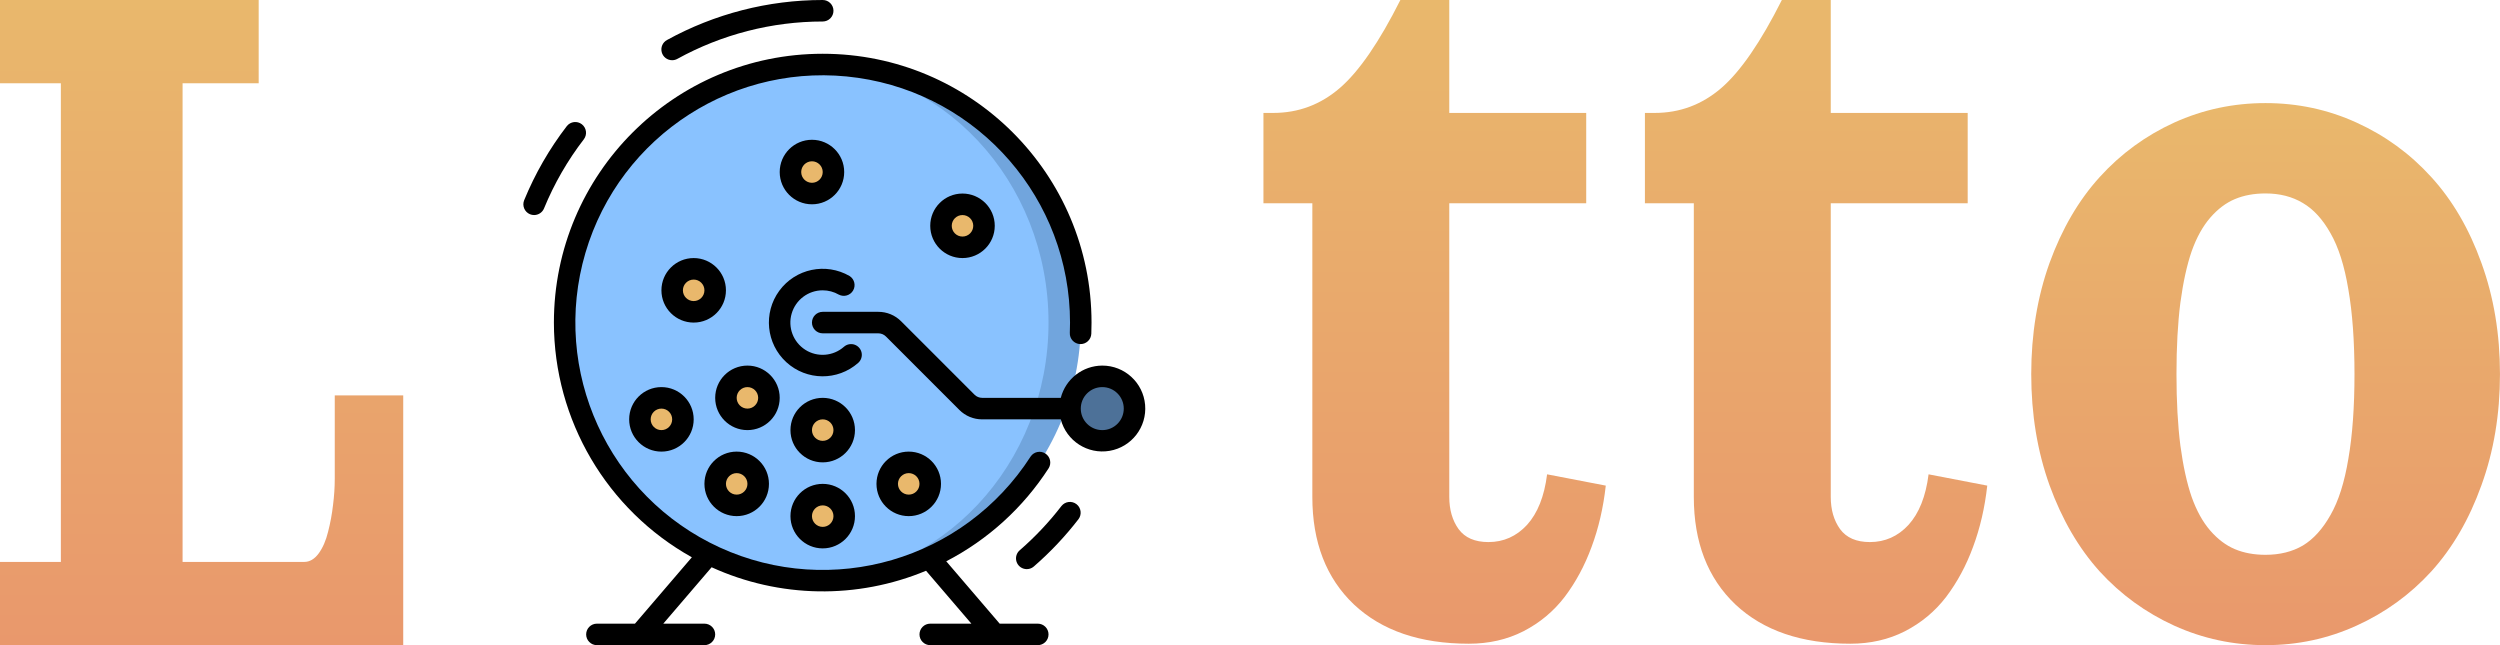
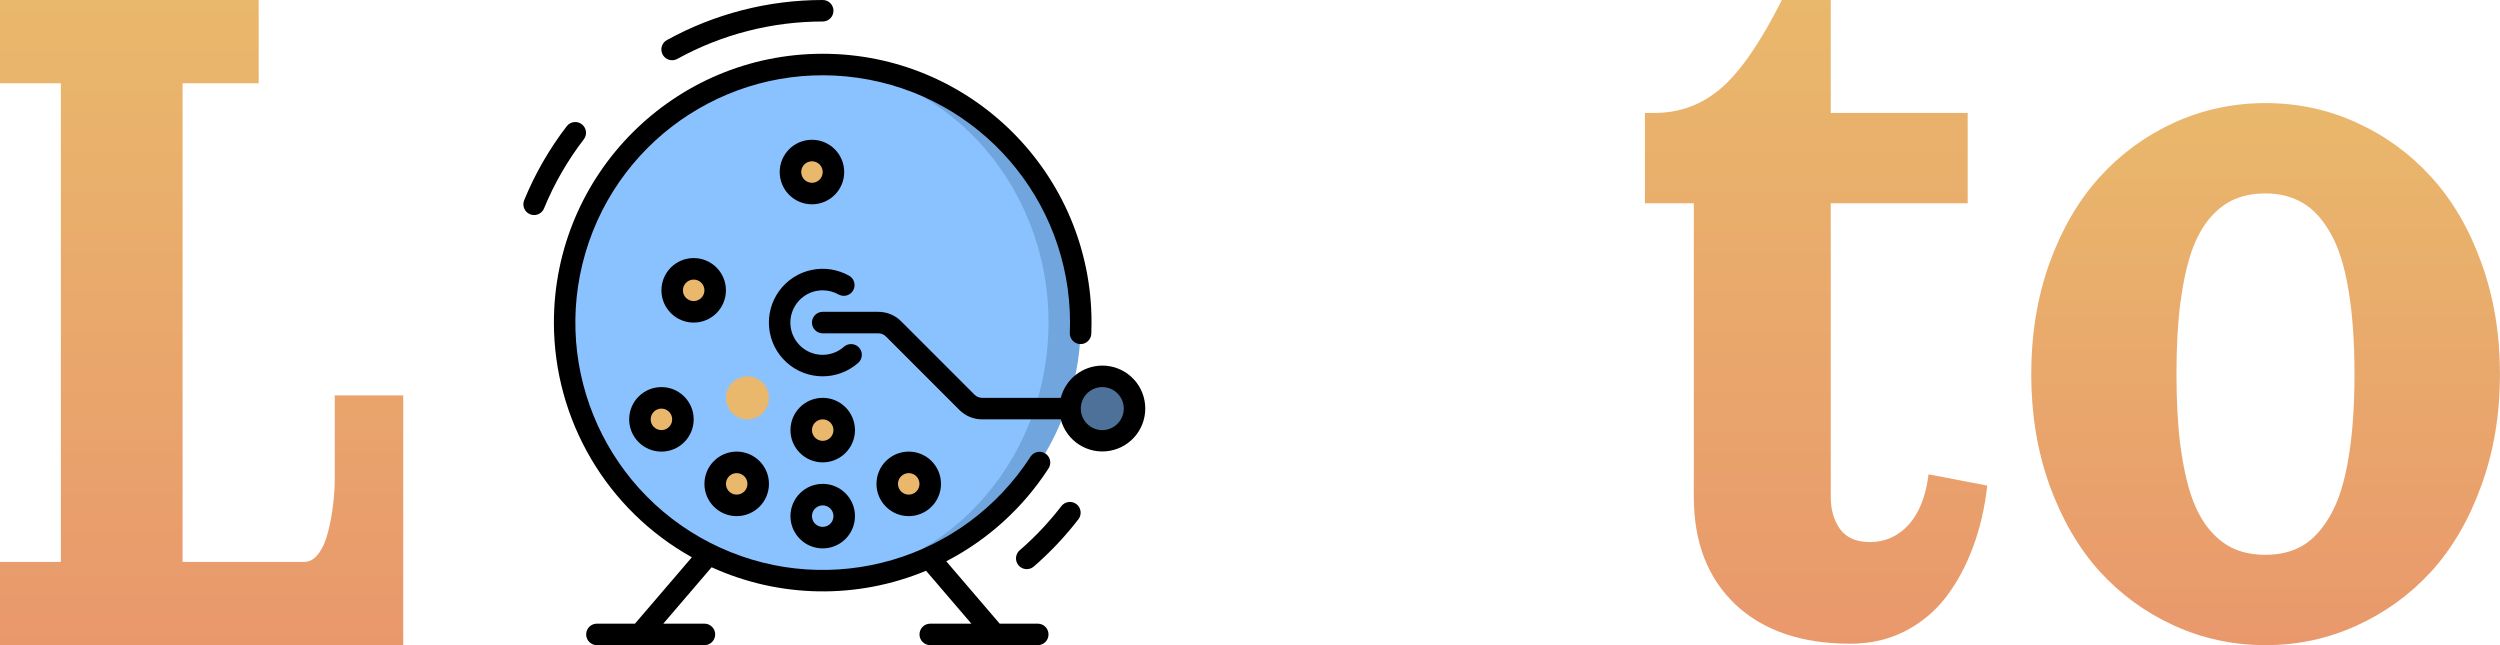
<svg xmlns="http://www.w3.org/2000/svg" width="93" height="24" viewBox="0 0 93 24" fill="none">
  <path d="M0 0H9.623V3.097H6.792V20.903H11.321C11.519 20.903 11.696 20.8 11.851 20.593C12.007 20.381 12.125 20.11 12.205 19.781C12.29 19.452 12.351 19.119 12.389 18.784C12.432 18.448 12.453 18.123 12.453 17.806V14.71H15V24H0V20.903H2.264V3.097H0V0Z" fill="url(#paint0_linear_1_307)" />
  <g clip-path="url(#clip0_1_307)">
    <path d="M40.205 12C40.203 17.301 35.906 21.599 30.605 21.6C30.401 21.6 30.201 21.592 30.005 21.58C24.954 21.253 21.024 17.061 21.024 12C21.024 6.939 24.954 2.747 30.005 2.42C30.201 2.408 30.401 2.4 30.605 2.4C35.906 2.401 40.203 6.698 40.205 12Z" fill="#71A5DD" />
    <path d="M39.005 12C39.005 6.709 34.975 2.42 30.005 2.42C25.034 2.42 21.005 6.709 21.005 12C21.005 17.291 25.034 21.58 30.005 21.58C34.975 21.58 39.005 17.291 39.005 12Z" fill="#89C2FF" />
-     <path d="M31.404 19.2C31.404 19.642 31.046 20 30.605 20C30.163 20 29.805 19.642 29.805 19.2C29.805 18.758 30.163 18.4 30.605 18.4C31.046 18.4 31.404 18.758 31.404 19.2Z" fill="#E9B86C" />
    <path d="M28.204 18C28.204 18.442 27.846 18.8 27.404 18.8C26.963 18.8 26.605 18.442 26.605 18C26.605 17.558 26.963 17.2 27.404 17.2C27.846 17.2 28.204 17.558 28.204 18Z" fill="#E9B86C" />
    <path d="M31.404 16C31.404 16.442 31.046 16.8 30.605 16.8C30.163 16.8 29.805 16.442 29.805 16C29.805 15.558 30.163 15.2 30.605 15.2C31.046 15.2 31.404 15.558 31.404 16Z" fill="#E9B86C" />
    <path d="M34.605 18C34.605 18.442 34.246 18.8 33.805 18.8C33.363 18.8 33.005 18.442 33.005 18C33.005 17.558 33.363 17.2 33.805 17.2C34.246 17.2 34.605 17.558 34.605 18Z" fill="#E9B86C" />
    <path d="M25.404 15.6C25.404 16.042 25.046 16.4 24.605 16.4C24.163 16.4 23.805 16.042 23.805 15.6C23.805 15.158 24.163 14.8 24.605 14.8C25.046 14.8 25.404 15.158 25.404 15.6Z" fill="#E9B86C" />
    <path d="M26.605 10.8C26.605 11.242 26.246 11.6 25.805 11.6C25.363 11.6 25.005 11.242 25.005 10.8C25.005 10.358 25.363 10 25.805 10C26.246 10 26.605 10.358 26.605 10.8Z" fill="#E9B86C" />
    <path d="M28.605 14.8C28.605 15.242 28.247 15.6 27.805 15.6C27.363 15.6 27.005 15.242 27.005 14.8C27.005 14.358 27.363 14 27.805 14C28.247 14 28.605 14.358 28.605 14.8Z" fill="#E9B86C" />
-     <path d="M36.605 8.4C36.605 8.842 36.246 9.2 35.804 9.2C35.363 9.2 35.005 8.842 35.005 8.4C35.005 7.958 35.363 7.6 35.804 7.6C36.246 7.6 36.605 7.958 36.605 8.4Z" fill="#E9B86C" />
    <path d="M31.005 6.4C31.005 6.842 30.646 7.2 30.205 7.2C29.763 7.2 29.405 6.842 29.405 6.4C29.405 5.958 29.763 5.6 30.205 5.6C30.646 5.6 31.005 5.958 31.005 6.4Z" fill="#E9B86C" />
    <path d="M42.205 15.2C42.205 15.863 41.667 16.4 41.005 16.4C40.342 16.4 39.805 15.863 39.805 15.2C39.805 14.537 40.342 14 41.005 14C41.667 14 42.205 14.537 42.205 15.2Z" fill="#4D7198" />
    <path d="M20.605 12C20.608 15.625 22.571 18.965 25.737 20.731L23.621 23.2H22.204C21.984 23.2 21.805 23.379 21.805 23.6C21.805 23.821 21.984 24 22.204 24H26.205C26.425 24 26.605 23.821 26.605 23.6C26.605 23.379 26.425 23.2 26.205 23.2H24.674L26.472 21.102C28.997 22.252 31.887 22.299 34.449 21.232L36.135 23.2H34.605C34.384 23.2 34.205 23.379 34.205 23.6C34.205 23.821 34.384 24 34.605 24H38.605C38.826 24 39.005 23.821 39.005 23.6C39.005 23.379 38.826 23.2 38.605 23.2H37.188L35.201 20.88C36.752 20.077 38.066 18.883 39.012 17.415C39.125 17.23 39.069 16.988 38.887 16.871C38.705 16.753 38.462 16.802 38.34 16.982C35.863 20.828 30.937 22.27 26.778 20.367C22.618 18.464 20.488 13.794 21.778 9.406C23.069 5.017 27.387 2.243 31.915 2.895C36.443 3.546 39.804 7.426 39.805 12C39.805 12.129 39.802 12.256 39.797 12.383C39.787 12.604 39.959 12.791 40.18 12.8C40.401 12.809 40.588 12.637 40.597 12.416C40.602 12.28 40.605 12.139 40.605 12C40.605 6.477 36.127 2 30.605 2C25.082 2 20.605 6.477 20.605 12Z" fill="black" />
    <path d="M30.605 18C29.942 18 29.405 18.537 29.405 19.2C29.405 19.863 29.942 20.4 30.605 20.4C31.267 20.4 31.805 19.863 31.805 19.2C31.805 18.537 31.267 18 30.605 18ZM30.605 19.6C30.384 19.6 30.205 19.421 30.205 19.2C30.205 18.979 30.384 18.8 30.605 18.8C30.826 18.8 31.005 18.979 31.005 19.2C31.005 19.421 30.826 19.6 30.605 19.6Z" fill="black" />
    <path d="M27.404 19.2C28.067 19.2 28.605 18.663 28.605 18C28.605 17.337 28.067 16.8 27.404 16.8C26.742 16.8 26.205 17.337 26.205 18C26.205 18.663 26.742 19.2 27.404 19.2ZM27.404 17.6C27.625 17.6 27.805 17.779 27.805 18C27.805 18.221 27.625 18.4 27.404 18.4C27.184 18.4 27.005 18.221 27.005 18C27.005 17.779 27.184 17.6 27.404 17.6Z" fill="black" />
    <path d="M30.605 14.8C29.942 14.8 29.405 15.337 29.405 16C29.405 16.663 29.942 17.2 30.605 17.2C31.267 17.2 31.805 16.663 31.805 16C31.805 15.337 31.267 14.8 30.605 14.8ZM30.605 16.4C30.384 16.4 30.205 16.221 30.205 16C30.205 15.779 30.384 15.6 30.605 15.6C30.826 15.6 31.005 15.779 31.005 16C31.005 16.221 30.826 16.4 30.605 16.4Z" fill="black" />
    <path d="M35.005 18C35.005 17.337 34.467 16.8 33.805 16.8C33.142 16.8 32.605 17.337 32.605 18C32.605 18.663 33.142 19.2 33.805 19.2C34.467 19.2 35.005 18.663 35.005 18ZM33.404 18C33.404 17.779 33.584 17.6 33.805 17.6C34.026 17.6 34.205 17.779 34.205 18C34.205 18.221 34.026 18.4 33.805 18.4C33.584 18.4 33.404 18.221 33.404 18Z" fill="black" />
    <path d="M23.405 15.6C23.405 16.263 23.942 16.8 24.605 16.8C25.267 16.8 25.805 16.263 25.805 15.6C25.805 14.937 25.267 14.4 24.605 14.4C23.942 14.4 23.405 14.937 23.405 15.6ZM25.005 15.6C25.005 15.821 24.826 16 24.605 16C24.384 16 24.205 15.821 24.205 15.6C24.205 15.379 24.384 15.2 24.605 15.2C24.826 15.2 25.005 15.379 25.005 15.6Z" fill="black" />
    <path d="M27.005 10.8C27.005 10.137 26.467 9.6 25.805 9.6C25.142 9.6 24.605 10.137 24.605 10.8C24.605 11.463 25.142 12 25.805 12C26.467 12 27.005 11.463 27.005 10.8ZM25.404 10.8C25.404 10.579 25.584 10.4 25.805 10.4C26.025 10.4 26.205 10.579 26.205 10.8C26.205 11.021 26.025 11.2 25.805 11.2C25.584 11.2 25.404 11.021 25.404 10.8Z" fill="black" />
-     <path d="M29.005 14.8C29.005 14.137 28.467 13.6 27.805 13.6C27.142 13.6 26.605 14.137 26.605 14.8C26.605 15.463 27.142 16 27.805 16C28.467 16 29.005 15.463 29.005 14.8ZM27.805 15.2C27.584 15.2 27.404 15.021 27.404 14.8C27.404 14.579 27.584 14.4 27.805 14.4C28.026 14.4 28.204 14.579 28.204 14.8C28.204 15.021 28.026 15.2 27.805 15.2Z" fill="black" />
-     <path d="M34.605 8.4C34.605 9.063 35.142 9.6 35.804 9.6C36.467 9.6 37.005 9.063 37.005 8.4C37.005 7.737 36.467 7.2 35.804 7.2C35.142 7.2 34.605 7.737 34.605 8.4ZM36.205 8.4C36.205 8.621 36.026 8.8 35.804 8.8C35.584 8.8 35.405 8.621 35.405 8.4C35.405 8.179 35.584 8 35.804 8C36.026 8 36.205 8.179 36.205 8.4Z" fill="black" />
    <path d="M30.205 7.6C30.867 7.6 31.404 7.063 31.404 6.4C31.404 5.737 30.867 5.2 30.205 5.2C29.542 5.2 29.005 5.737 29.005 6.4C29.005 7.063 29.542 7.6 30.205 7.6ZM30.205 6C30.425 6 30.605 6.179 30.605 6.4C30.605 6.621 30.425 6.8 30.205 6.8C29.984 6.8 29.805 6.621 29.805 6.4C29.805 6.179 29.984 6 30.205 6Z" fill="black" />
    <path d="M30.605 10.8C30.815 10.8 31.022 10.855 31.204 10.96C31.395 11.059 31.629 10.991 31.736 10.806C31.844 10.62 31.785 10.383 31.605 10.268C30.721 9.757 29.594 9.993 28.99 10.816C28.386 11.64 28.5 12.786 29.253 13.475C30.007 14.164 31.158 14.175 31.924 13.5C32.032 13.405 32.08 13.261 32.052 13.121C32.024 12.981 31.923 12.867 31.788 12.821C31.652 12.775 31.503 12.806 31.395 12.9C30.995 13.253 30.409 13.299 29.958 13.013C29.507 12.726 29.3 12.176 29.45 11.664C29.6 11.151 30.07 10.799 30.605 10.8Z" fill="black" />
    <path d="M41.005 13.6C40.277 13.603 39.643 14.096 39.461 14.8H36.536C36.43 14.8 36.328 14.758 36.253 14.683L33.522 11.952C33.297 11.726 32.992 11.599 32.673 11.6H30.605C30.384 11.6 30.205 11.779 30.205 12C30.205 12.221 30.384 12.4 30.605 12.4H32.673C32.779 12.4 32.881 12.442 32.956 12.517L35.687 15.248C35.912 15.474 36.217 15.601 36.536 15.6H39.461C39.671 16.403 40.46 16.912 41.278 16.771C42.096 16.631 42.669 15.887 42.598 15.06C42.527 14.233 41.834 13.599 41.005 13.6ZM41.005 16C40.563 16 40.205 15.642 40.205 15.2C40.205 14.758 40.563 14.4 41.005 14.4C41.446 14.4 41.804 14.758 41.804 15.2C41.804 15.642 41.446 16 41.005 16Z" fill="black" />
    <path d="M25.005 2.24C25.072 2.24 25.138 2.223 25.197 2.19C26.854 1.278 28.714 0.8 30.605 0.8C30.826 0.8 31.005 0.621 31.005 0.4C31.005 0.179 30.826 4.90814e-08 30.605 4.90814e-08C28.579 -0 26.586 0.512 24.811 1.489C24.65 1.577 24.57 1.762 24.616 1.94C24.661 2.117 24.821 2.241 25.005 2.24Z" fill="black" />
    <path d="M21.087 4.69C20.437 5.535 19.903 6.463 19.498 7.45C19.416 7.654 19.513 7.886 19.716 7.97C19.764 7.99 19.816 8 19.868 8C20.03 8 20.177 7.902 20.238 7.752C20.616 6.831 21.115 5.966 21.722 5.177C21.852 5.002 21.817 4.755 21.644 4.622C21.471 4.489 21.223 4.519 21.087 4.69Z" fill="black" />
    <path d="M37.943 20.462C37.83 20.554 37.776 20.7 37.802 20.844C37.828 20.987 37.93 21.105 38.069 21.151C38.207 21.197 38.359 21.165 38.467 21.066C39.075 20.537 39.63 19.949 40.122 19.31C40.252 19.135 40.217 18.887 40.044 18.754C39.871 18.621 39.623 18.652 39.487 18.823C39.028 19.419 38.511 19.968 37.943 20.462Z" fill="black" />
  </g>
  <path d="M80.883 4.559C81.95 4.076 83.081 3.835 84.276 3.835C85.471 3.835 86.599 4.076 87.66 4.559C88.727 5.043 89.655 5.718 90.443 6.586C91.231 7.448 91.853 8.512 92.308 9.779C92.769 11.047 92.999 12.426 92.999 13.917C92.999 15.409 92.769 16.788 92.308 18.055C91.853 19.323 91.231 20.39 90.443 21.259C89.655 22.12 88.727 22.792 87.66 23.275C86.599 23.758 85.471 24 84.276 24C83.081 24 81.95 23.758 80.883 23.275C79.822 22.792 78.897 22.12 78.109 21.259C77.326 20.39 76.705 19.323 76.244 18.055C75.789 16.788 75.562 15.409 75.562 13.917C75.562 12.426 75.789 11.047 76.244 9.779C76.705 8.512 77.326 7.448 78.109 6.586C78.897 5.718 79.822 5.043 80.883 4.559ZM84.276 7.196C83.851 7.196 83.472 7.266 83.139 7.406C82.805 7.546 82.499 7.777 82.22 8.099C81.941 8.421 81.711 8.838 81.529 9.349C81.353 9.86 81.213 10.497 81.11 11.26C81.013 12.023 80.965 12.909 80.965 13.917C80.965 14.926 81.013 15.811 81.11 16.575C81.213 17.338 81.353 17.975 81.529 18.486C81.711 18.997 81.941 19.414 82.22 19.736C82.499 20.058 82.805 20.289 83.139 20.429C83.472 20.569 83.851 20.639 84.276 20.639C84.809 20.639 85.273 20.524 85.668 20.293C86.062 20.054 86.404 19.676 86.695 19.158C86.993 18.64 87.214 17.943 87.359 17.068C87.511 16.193 87.587 15.143 87.587 13.917C87.587 12.692 87.511 11.642 87.359 10.767C87.214 9.891 86.993 9.195 86.695 8.676C86.404 8.158 86.062 7.784 85.668 7.553C85.273 7.315 84.809 7.196 84.276 7.196Z" fill="url(#paint1_linear_1_307)" />
  <path d="M66.285 0H68.104V4.201H73.198V7.562H68.104V18.485C68.104 18.961 68.219 19.36 68.45 19.682C68.686 20.004 69.056 20.165 69.56 20.165C70.124 20.165 70.603 19.952 70.997 19.525C71.391 19.09 71.64 18.464 71.743 17.645L73.926 18.065C73.835 18.884 73.659 19.644 73.398 20.344C73.144 21.037 72.81 21.657 72.398 22.203C71.985 22.742 71.473 23.169 70.86 23.484C70.254 23.792 69.578 23.946 68.832 23.946C67.019 23.946 65.594 23.46 64.557 22.486C63.526 21.506 63.01 20.172 63.01 18.485V7.562H61.191V4.201H61.555C62.489 4.201 63.313 3.893 64.029 3.277C64.745 2.661 65.497 1.568 66.285 0Z" fill="url(#paint2_linear_1_307)" />
-   <path d="M52.094 0H53.913V4.201H59.007V7.562H53.913V18.485C53.913 18.961 54.028 19.36 54.259 19.682C54.495 20.004 54.865 20.165 55.369 20.165C55.933 20.165 56.412 19.952 56.806 19.525C57.2 19.09 57.449 18.464 57.552 17.645L59.735 18.065C59.644 18.884 59.468 19.644 59.207 20.344C58.953 21.037 58.619 21.657 58.207 22.203C57.794 22.742 57.282 23.169 56.669 23.484C56.063 23.792 55.387 23.946 54.641 23.946C52.828 23.946 51.403 23.46 50.366 22.486C49.335 21.506 48.819 20.172 48.819 18.485V7.562H47V4.201H47.364C48.298 4.201 49.123 3.893 49.838 3.277C50.554 2.661 51.306 1.568 52.094 0Z" fill="url(#paint3_linear_1_307)" />
  <defs>
    <linearGradient id="paint0_linear_1_307" x1="7.5" y1="0" x2="7.5" y2="24" gradientUnits="userSpaceOnUse">
      <stop stop-color="#E9B86C" />
      <stop offset="1" stop-color="#E9986C" />
    </linearGradient>
    <linearGradient id="paint1_linear_1_307" x1="84.28" y1="3.835" x2="84.28" y2="24" gradientUnits="userSpaceOnUse">
      <stop stop-color="#E9B86C" />
      <stop offset="1" stop-color="#E9986C" />
    </linearGradient>
    <linearGradient id="paint2_linear_1_307" x1="67.558" y1="0" x2="67.558" y2="23.946" gradientUnits="userSpaceOnUse">
      <stop stop-color="#E9B86C" />
      <stop offset="1" stop-color="#E9986C" />
    </linearGradient>
    <linearGradient id="paint3_linear_1_307" x1="53.367" y1="0" x2="53.367" y2="23.946" gradientUnits="userSpaceOnUse">
      <stop stop-color="#E9B86C" />
      <stop offset="1" stop-color="#E9986C" />
    </linearGradient>
    <clipPath id="clip0_1_307">
      <rect width="24" height="24" fill="white" transform="translate(19)" />
    </clipPath>
  </defs>
</svg>